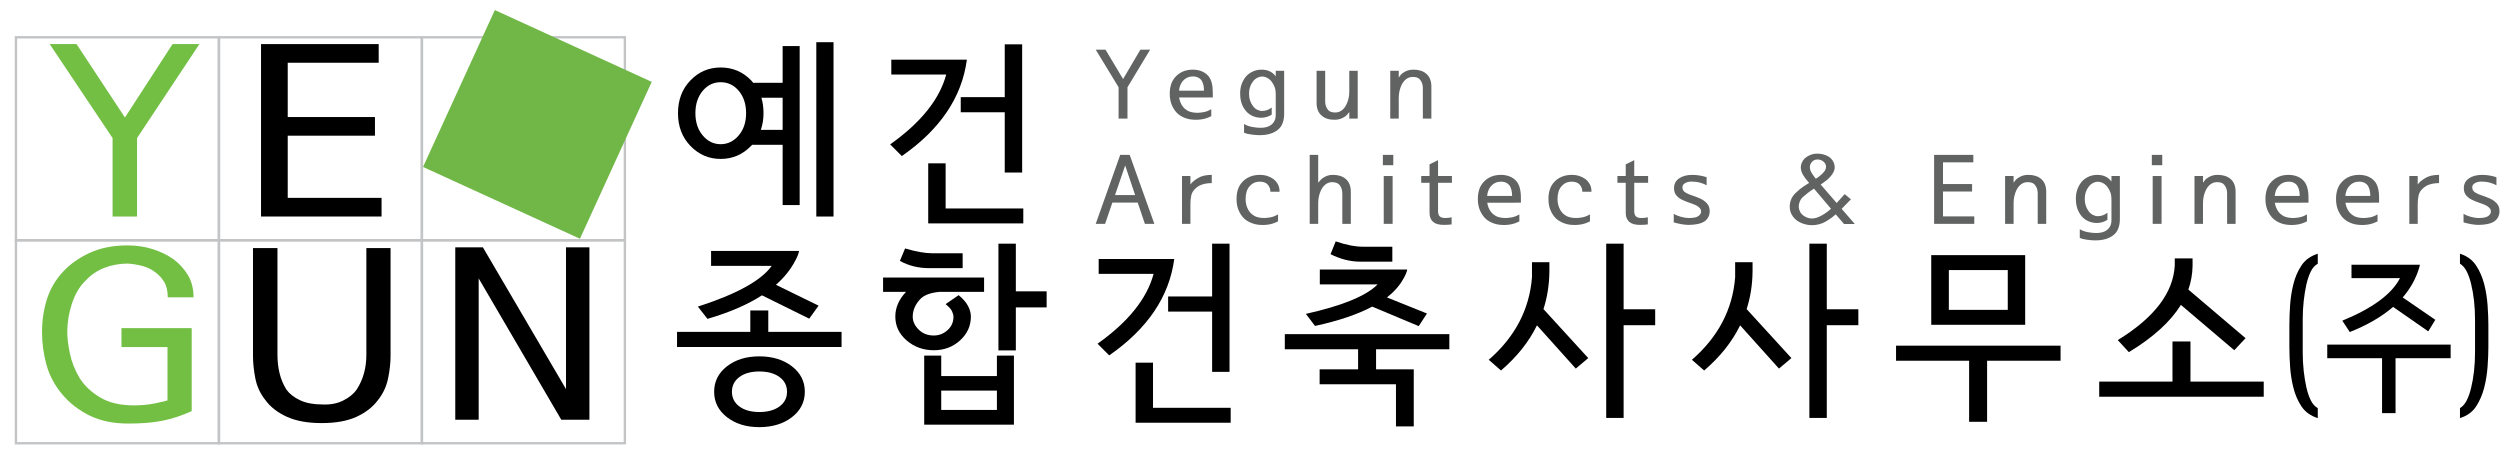
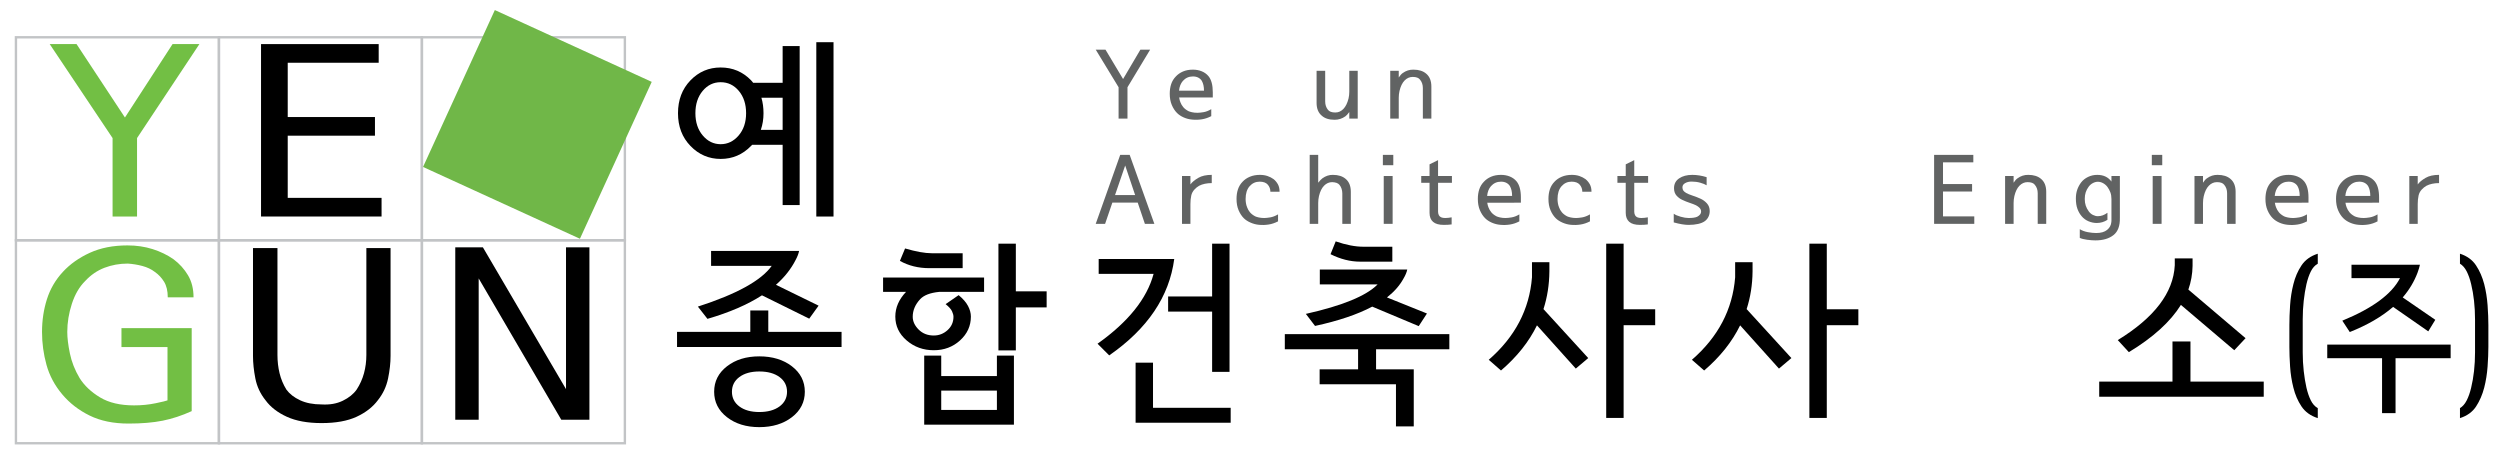
<svg xmlns="http://www.w3.org/2000/svg" version="1.1" id="Layer_1" x="0px" y="0px" width="522.72px" height="96.48px" viewBox="0 0 522.72 96.48" enable-background="new 0 0 522.72 96.48" xml:space="preserve">
  <rect x="3.333" y="7.796" fill="none" stroke="#C2C4C6" stroke-width="0.5" stroke-miterlimit="10" width="42.44" height="42.44" />
  <rect x="45.773" y="7.796" fill="none" stroke="#C2C4C6" stroke-width="0.5" stroke-miterlimit="10" width="42.44" height="42.44" />
  <rect x="88.213" y="7.796" fill="none" stroke="#C2C4C6" stroke-width="0.5" stroke-miterlimit="10" width="42.44" height="42.44" />
  <rect x="88.213" y="50.237" fill="none" stroke="#C2C4C6" stroke-width="0.5" stroke-miterlimit="10" width="42.44" height="42.44" />
  <rect x="45.773" y="50.237" fill="none" stroke="#C2C4C6" stroke-width="0.5" stroke-miterlimit="10" width="42.44" height="42.44" />
  <rect x="3.333" y="50.237" fill="none" stroke="#C2C4C6" stroke-width="0.5" stroke-miterlimit="10" width="42.44" height="42.44" />
  <rect x="94.314" y="8.031" transform="matrix(0.909 0.416 -0.416 0.909 21.073 -44.431)" fill="#70B748" width="36.09" height="36.089" />
  <g>
    <path fill="#72BF44" d="M26.124,24.57l9.955-15.35h5.61L28.654,28.87v16.4h-5.115v-16.4L10.394,9.22h5.61L26.124,24.57z" />
  </g>
  <g>
    <path d="M79.779,45.27h-25.2V9.22h24.6v3.9h-19.02v11.35h18.24v3.9h-18.24v13h19.62V45.27z" />
  </g>
  <g>
    <g>
      <path fill="#72BF44" d="M40.466,62.162h-5.39c0-1.333-0.257-2.417-0.77-3.25c-0.514-0.833-1.155-1.517-1.925-2.051    c-0.734-0.566-1.604-0.982-2.613-1.25c-1.009-0.266-2.026-0.433-3.052-0.5c-1.724,0-3.347,0.293-4.868,0.875    c-1.522,0.584-2.87,1.509-4.042,2.775c-1.21,1.2-2.136,2.783-2.777,4.75c-0.642,1.967-0.963,3.934-0.963,5.9    c0,1.233,0.183,2.733,0.55,4.5c0.366,1.767,1.045,3.483,2.035,5.149c0.99,1.567,2.411,2.909,4.263,4.025    c1.851,1.117,4.226,1.675,7.123,1.675c1.576,0,3.08-0.15,4.51-0.45c1.43-0.3,2.255-0.5,2.475-0.6v-11.15h-9.625v-3.95h14.685    v17.351c-2.054,0.934-4.08,1.6-6.078,2c-1.999,0.399-4.372,0.6-7.122,0.6c-3.154,0-5.867-0.558-8.14-1.675    c-2.274-1.116-4.18-2.592-5.72-4.425c-1.577-1.866-2.677-3.925-3.3-6.175c-0.624-2.25-0.935-4.542-0.935-6.875    c0-2.4,0.338-4.676,1.018-6.825c0.678-2.15,1.788-4.058,3.328-5.726c1.503-1.633,3.382-2.966,5.637-4    c2.255-1.032,4.886-1.55,7.893-1.55c1.87,0,3.621,0.259,5.252,0.775c1.631,0.517,3.089,1.225,4.373,2.125    c1.246,0.934,2.255,2.05,3.025,3.35S40.466,60.395,40.466,62.162z" />
    </g>
    <g>
      <path d="M67.251,84.562c1.687,0.1,3.163-0.158,4.428-0.775c1.265-0.616,2.228-1.392,2.888-2.325    c0.696-1.066,1.21-2.208,1.54-3.425c0.33-1.217,0.495-2.491,0.495-3.825v-22.35h5.06v22.55c0,1.467-0.174,3.042-0.522,4.725    c-0.349,1.684-1.055,3.192-2.118,4.525c-1.064,1.434-2.549,2.592-4.455,3.475c-1.907,0.884-4.345,1.325-7.315,1.325    c-2.934,0-5.362-0.441-7.287-1.325c-1.925-0.883-3.401-2.024-4.428-3.425c-1.1-1.366-1.815-2.892-2.145-4.575    c-0.33-1.683-0.495-3.258-0.495-4.725v-22.55h5.115v22.35c0,1.334,0.146,2.608,0.44,3.825c0.293,1.217,0.77,2.358,1.43,3.425    c0.66,0.9,1.613,1.643,2.86,2.226C63.987,84.27,65.491,84.562,67.251,84.562z" />
    </g>
    <g>
      <path d="M123.241,87.761h-5.885l-17.27-29.55v29.55h-4.895v-36.05h5.775l17.38,29.649V51.711h4.895V87.761z" />
    </g>
  </g>
  <g>
    <path d="M157.28,30.27l-0.24,0.24c-1.76,1.813-3.88,2.72-6.36,2.72c-2.454,0-4.554-0.9-6.3-2.7c-1.747-1.8-2.62-4.086-2.62-6.86   c0-2.773,0.866-5.06,2.6-6.86c1.733-1.8,3.84-2.7,6.32-2.7c2.506,0,4.626,0.894,6.36,2.68c0.16,0.187,0.307,0.36,0.44,0.52h6.16   V9.63h3.56v33.24h-3.56v-12.6H157.28z M156,23.669c0-1.893-0.507-3.446-1.52-4.66c-1.014-1.213-2.28-1.82-3.8-1.82   c-1.494,0-2.747,0.607-3.76,1.82c-1.014,1.214-1.52,2.767-1.52,4.66c0,1.894,0.513,3.447,1.54,4.66   c1.026,1.214,2.273,1.82,3.74,1.82c1.466,0,2.72-0.606,3.76-1.82C155.48,27.117,156,25.563,156,23.669z M159.64,23.669   c0,1.254-0.187,2.414-0.56,3.48h4.56v-6.72h-4.44C159.493,21.417,159.64,22.497,159.64,23.669z M174.28,45.27h-3.6V8.83h3.6V45.27z   " />
  </g>
  <g>
-     <path d="M202.16,12.47c-1.04,7.867-5.574,14.587-13.6,20.16l-2.44-2.44c6.426-4.56,10.333-9.426,11.72-14.6h-11.48v-3.12H202.16z    M213.959,46.709h-19.88v-12.56h3.64v9.44h16.24V46.709z M213.72,36.07h-3.64v-12.6h-9.2v-3.16h9.2V9.27h3.64V36.07z" />
-   </g>
+     </g>
  <g>
    <path d="M160.64,64.91v4.479h15.32v3.16h-34.4v-3.16h15.32V64.91H160.64z M166.36,54.349c-0.96,1.894-2.334,3.627-4.12,5.2   l8.92,4.36l-1.96,2.72l-9.88-4.88c-3.014,1.946-6.814,3.587-11.4,4.92l-2-2.561c8.106-2.612,13.253-5.453,15.44-8.52h-12.68v-3.12   h18.4C166.973,53.029,166.733,53.656,166.36,54.349z M149.32,81.91c0-2.16,0.893-3.934,2.68-5.32c1.786-1.387,4.04-2.08,6.76-2.08   c2.746,0,5.02,0.693,6.82,2.08c1.8,1.387,2.7,3.16,2.7,5.32c0,2.159-0.9,3.933-2.7,5.319c-1.8,1.387-4.074,2.08-6.82,2.08   c-2.72,0-4.974-0.693-6.76-2.08C150.213,85.842,149.32,84.069,149.32,81.91z M153.04,81.91c0,1.279,0.52,2.307,1.56,3.08   c1.04,0.772,2.426,1.159,4.16,1.159c1.76,0,3.166-0.387,4.22-1.159c1.053-0.773,1.58-1.801,1.58-3.08c0-1.28-0.527-2.307-1.58-3.08   c-1.054-0.773-2.46-1.16-4.22-1.16c-1.734,0-3.12,0.387-4.16,1.16S153.04,80.629,153.04,81.91z" />
  </g>
  <g>
    <path d="M205.76,61.029h-9.4c-1.867,0.188-3.187,0.694-3.96,1.521c-1.04,1.12-1.56,2.347-1.56,3.68c0,0.96,0.413,1.854,1.24,2.681   c0.826,0.826,1.88,1.239,3.16,1.239c1.093,0,2.053-0.373,2.88-1.12c0.826-0.746,1.24-1.68,1.24-2.8c0-0.319-0.1-0.7-0.3-1.14   c-0.2-0.44-0.646-0.94-1.34-1.5l2.72-1.88c0.906,0.747,1.56,1.5,1.96,2.26c0.4,0.76,0.6,1.5,0.6,2.22   c0,1.947-0.753,3.607-2.26,4.98c-1.507,1.374-3.34,2.06-5.5,2.06c-2.187,0-4.074-0.68-5.66-2.04c-1.587-1.359-2.38-3.026-2.38-5   c0-1.866,0.746-3.586,2.24-5.16h-4.8v-3h21.12V61.029z M201.28,56.069h-6.96c-2.294,0-4.347-0.506-6.16-1.52l1.08-2.6   c2.293,0.666,4.146,1,5.56,1h6.48V56.069z M212,88.79h-18.76v-14.44h3.56v4.28h11.64v-4.28H212V88.79z M208.44,85.709v-4.04H196.8   v4.04H208.44z M218.84,64.269h-6.44v9h-3.64V50.95h3.64v9.96h6.44V64.269z" />
  </g>
  <g>
    <path d="M245.52,54.149c-1.04,7.867-5.574,14.587-13.6,20.16l-2.44-2.439c6.426-4.561,10.333-9.427,11.72-14.601h-11.48v-3.12   H245.52z M257.32,88.389h-19.88V75.83h3.64v9.439h16.24V88.389z M257.08,77.75h-3.64V65.149h-9.2V61.99h9.2V50.95h3.64V77.75z" />
  </g>
  <g>
    <path d="M283.96,77.229v-4.2h-15.32V69.87h34.4v3.159h-15.32v4.2h7.88v11.92h-3.72v-8.8h-15.96v-3.12H283.96z M293.439,58.269   c-0.773,1.414-1.92,2.721-3.439,3.92l8.359,3.36l-1.72,2.64l-9.72-4.08c-3.067,1.627-7.054,2.975-11.96,4.04l-1.92-2.52   c7.626-1.706,12.626-3.76,15-6.16h-12.08v-3.12h18.28C294.133,56.91,293.866,57.549,293.439,58.269z M291.12,54.709h-6.721   c-2.054,0-4.119-0.521-6.199-1.561l1.08-2.68c2.159,0.747,4.093,1.12,5.8,1.12h6.04V54.709z" />
  </g>
  <g>
    <path d="M322.721,64.629l9.359,10.24l-2.6,2.199l-8.12-9.04c-1.68,3.44-4.187,6.587-7.521,9.44l-2.56-2.24   c5.493-4.772,8.506-10.52,9.04-17.239v-3.16h3.64v1.92C323.934,59.523,323.521,62.149,322.721,64.629z M346.08,67.99h-6.6v19.399   h-3.641V50.95h3.641v13.72h6.6V67.99z" />
  </g>
  <g>
    <path d="M365.2,64.629l9.359,10.24l-2.6,2.199l-8.12-9.04c-1.68,3.44-4.187,6.587-7.521,9.44l-2.56-2.24   c5.493-4.772,8.506-10.52,9.04-17.239v-3.16h3.64v1.92C366.413,59.523,366,62.149,365.2,64.629z M388.56,67.99h-6.6v19.399h-3.641   V50.95h3.641v13.72h6.6V67.99z" />
  </g>
  <g>
-     <path d="M430.84,75.429h-15.36v12.76h-3.76v-12.76h-15.28v-3.16h34.4V75.429z M423.439,67.91H403.8V53.349h19.64V67.91z    M419.8,64.79v-8.32h-12.32v8.32H419.8z" />
-   </g>
+     </g>
  <g>
    <path d="M473.32,82.95h-34.4v-3.16h15.32v-8.4H458v8.4h15.32V82.95z M457.561,60.549l11.96,10.16l-2.36,2.52L456,63.75   c-2.187,3.52-5.813,6.813-10.88,9.88l-2.32-2.521c7.653-4.692,11.627-9.906,11.92-15.64v-1.44h3.721v1.561   C458.413,57.296,458.12,58.95,457.561,60.549z" />
  </g>
  <g>
    <g>
      <path d="M481.471,73.673c0,1.345,0.069,2.646,0.21,3.906c0.14,1.26,0.33,2.418,0.569,3.475c0.24,1.032,0.545,1.92,0.915,2.664    c0.37,0.743,0.855,1.283,1.455,1.619v2.089c-1.5-0.48-2.635-1.297-3.404-2.448c-0.771-1.152-1.335-2.46-1.695-3.924    c-0.36-1.416-0.59-2.886-0.69-4.41c-0.1-1.524-0.149-2.898-0.149-4.122v-4.536c0-1.248,0.05-2.634,0.149-4.158    c0.101-1.523,0.33-2.993,0.69-4.41c0.36-1.463,0.925-2.771,1.695-3.924c0.77-1.151,1.904-1.968,3.404-2.448v2.089    c-0.6,0.336-1.085,0.876-1.455,1.619c-0.37,0.744-0.675,1.633-0.915,2.664c-0.239,1.057-0.43,2.214-0.569,3.475    c-0.141,1.26-0.21,2.574-0.21,3.941V73.673z" />
      <path d="M512.4,74.898H500.88v11.483h-2.82V74.898H486.6v-2.844H512.4V74.898z M505.47,57.042c-0.7,1.849-1.729,3.564-3.09,5.148    l6.811,4.68l-1.471,2.412l-7.35-5.112c-2.36,2.041-5.381,3.793-9.061,5.257l-1.56-2.376c6.319-2.593,10.34-5.557,12.06-8.893    h-10.14V55.35h14.311C505.88,55.831,505.71,56.394,505.47,57.042z" />
      <path d="M517.5,73.673v-6.84c0-1.367-0.07-2.682-0.21-3.941c-0.141-1.261-0.341-2.418-0.6-3.475    c-0.24-1.031-0.551-1.92-0.931-2.664c-0.38-0.743-0.85-1.283-1.41-1.619v-2.089c1.48,0.48,2.6,1.297,3.36,2.448    c0.76,1.152,1.33,2.461,1.71,3.924c0.36,1.417,0.595,2.887,0.705,4.41c0.109,1.524,0.165,2.91,0.165,4.158v4.536    c0,1.224-0.056,2.598-0.165,4.122c-0.11,1.524-0.345,2.994-0.705,4.41c-0.38,1.464-0.945,2.771-1.695,3.924    c-0.75,1.151-1.875,1.968-3.375,2.448v-2.089c0.561-0.336,1.03-0.876,1.41-1.619c0.38-0.744,0.69-1.632,0.931-2.664    c0.259-1.057,0.459-2.215,0.6-3.475C517.43,76.32,517.5,75.018,517.5,73.673z" />
    </g>
  </g>
  <g>
    <path fill="#616363" d="M234.822,16.523l3.62-6.14h2.04l-4.74,7.86v6.56h-1.86v-6.56l-4.78-7.86h2.04L234.822,16.523z" />
  </g>
  <g>
    <path fill="#616363" d="M246.542,20.383c0,0.027,0.007,0.053,0.02,0.08c0.04,0.307,0.12,0.607,0.24,0.9   c0.133,0.36,0.327,0.697,0.58,1.01c0.253,0.313,0.613,0.597,1.08,0.85c0.16,0.08,0.41,0.16,0.75,0.24   c0.34,0.08,0.723,0.12,1.15,0.12c0.333,0,0.76-0.043,1.28-0.13c0.52-0.086,1.06-0.296,1.62-0.63v1.46   c-0.64,0.333-1.293,0.554-1.96,0.66c-0.667,0.107-1.347,0.127-2.04,0.06c-0.613-0.053-1.2-0.203-1.76-0.45   c-0.56-0.247-1.027-0.557-1.4-0.93c-0.44-0.44-0.803-0.997-1.09-1.67c-0.287-0.673-0.43-1.463-0.43-2.37c0-0.733,0.1-1.4,0.3-2   c0.2-0.6,0.52-1.127,0.96-1.58c0.4-0.44,0.9-0.79,1.5-1.05c0.6-0.26,1.293-0.39,2.08-0.39c0.667,0,1.28,0.113,1.84,0.34   c0.56,0.227,1.026,0.56,1.4,1c0.613,0.733,0.92,1.86,0.92,3.38v1.1H246.542z M246.521,18.963h5.22c0-0.84-0.153-1.527-0.46-2.06   c-0.173-0.28-0.417-0.503-0.73-0.67c-0.313-0.167-0.69-0.25-1.13-0.25c-0.84,0-1.54,0.313-2.1,0.94   C246.868,17.443,246.602,18.123,246.521,18.963z" />
-     <path fill="#616363" d="M268.502,23.563c0.039,1.653-0.4,2.846-1.32,3.58c-0.934,0.746-2.2,1.12-3.8,1.12   c-0.494,0-1.067-0.043-1.721-0.13c-0.653-0.087-1.167-0.217-1.54-0.39v-1.82c0.48,0.293,1.041,0.5,1.68,0.62   c0.64,0.12,1.227,0.18,1.76,0.18c0.986,0,1.746-0.22,2.28-0.66c0.533-0.44,0.826-0.993,0.88-1.66c0.013-0.106,0.02-0.207,0.02-0.3   v-4.48c0-0.533-0.076-1.003-0.229-1.41s-0.357-0.783-0.61-1.13c-0.24-0.32-0.54-0.58-0.899-0.78c-0.36-0.2-0.728-0.3-1.101-0.3   c-0.347,0-0.696,0.093-1.05,0.28c-0.354,0.187-0.65,0.447-0.89,0.78c-0.268,0.36-0.468,0.743-0.601,1.15s-0.199,0.87-0.199,1.39   s0.069,0.987,0.209,1.4c0.141,0.414,0.337,0.793,0.591,1.14c0.239,0.347,0.536,0.61,0.89,0.79c0.354,0.18,0.703,0.27,1.05,0.27   c0.693,0,1.36-0.24,2-0.72v1.48c-0.68,0.44-1.42,0.66-2.22,0.66c-0.587,0-1.16-0.117-1.72-0.35c-0.561-0.233-1.034-0.577-1.42-1.03   c-0.387-0.44-0.69-0.96-0.91-1.56c-0.22-0.6-0.33-1.326-0.33-2.18c0-0.667,0.093-1.273,0.28-1.82c0.187-0.546,0.46-1.06,0.82-1.54   c0.373-0.48,0.856-0.863,1.45-1.15c0.593-0.287,1.236-0.43,1.93-0.43c1.293,0,2.28,0.467,2.96,1.4v-1.16h1.761V23.563z" />
    <path fill="#616363" d="M275.281,14.803h1.8v6.4c0,0.694,0.193,1.28,0.58,1.76c0.293,0.374,0.807,0.56,1.54,0.56   c0.641,0,1.2-0.247,1.681-0.74c0.479-0.493,0.84-1.22,1.079-2.18c0.054-0.24,0.094-0.477,0.12-0.71   c0.027-0.233,0.04-0.477,0.04-0.73v-4.36h1.761v10h-1.761v-1.38c-0.319,0.44-0.593,0.74-0.819,0.9   c-0.681,0.48-1.428,0.72-2.24,0.72c-1.174,0-2.073-0.287-2.7-0.86c-0.72-0.6-1.08-1.493-1.08-2.68V14.803z" />
    <path fill="#616363" d="M299.282,24.803h-1.78v-6.4c0-0.693-0.2-1.28-0.601-1.76c-0.279-0.374-0.786-0.56-1.52-0.56   c-0.64,0-1.203,0.247-1.69,0.74c-0.486,0.494-0.843,1.22-1.069,2.18c-0.054,0.24-0.094,0.477-0.12,0.71   c-0.027,0.233-0.04,0.477-0.04,0.73v4.36h-1.78v-10h1.78v1.4c0.267-0.413,0.54-0.72,0.82-0.92c0.68-0.493,1.426-0.733,2.239-0.72   c1.146,0,2.047,0.287,2.7,0.86c0.707,0.6,1.061,1.494,1.061,2.68V24.803z" />
  </g>
  <g>
    <g>
      <path fill="#616363" d="M231.062,46.803h-1.96l5.12-14.42h1.98l5.16,14.42h-1.98l-1.5-4.44h-5.3L231.062,46.803z M237.342,40.783    l-2.08-6.18l-2.12,6.18H237.342z" />
      <path fill="#616363" d="M253.362,38.283c-0.507,0-0.983,0.047-1.43,0.14s-0.85,0.233-1.21,0.42c-0.36,0.2-0.697,0.474-1.01,0.82    c-0.313,0.347-0.523,0.747-0.63,1.2c-0.12,0.547-0.18,1.147-0.18,1.8v4.14h-1.76v-10h1.76v1.76c0.346-0.48,0.9-0.94,1.66-1.38    c0.707-0.413,1.64-0.62,2.8-0.62V38.283z" />
      <path fill="#616363" d="M267.542,40.083h-1.92c0-0.56-0.181-1.05-0.54-1.47c-0.36-0.42-0.927-0.63-1.7-0.63    c-0.84,0-1.54,0.317-2.101,0.95c-0.56,0.634-0.839,1.523-0.839,2.67c0,0.28,0.023,0.57,0.07,0.87c0.046,0.3,0.13,0.597,0.25,0.89    c0.12,0.347,0.311,0.68,0.57,1s0.623,0.607,1.09,0.86c0.16,0.08,0.41,0.16,0.75,0.24s0.723,0.12,1.149,0.12    c0.334,0,0.757-0.043,1.271-0.13c0.513-0.086,1.057-0.296,1.63-0.63v1.46c-0.64,0.333-1.293,0.554-1.96,0.66    c-0.667,0.107-1.347,0.127-2.04,0.06c-0.587-0.053-1.17-0.207-1.75-0.46s-1.05-0.56-1.41-0.92c-0.44-0.44-0.803-0.997-1.09-1.67    c-0.287-0.673-0.43-1.463-0.43-2.37c0-0.733,0.1-1.4,0.3-2c0.2-0.6,0.52-1.127,0.96-1.58c0.4-0.44,0.91-0.79,1.53-1.05    c0.62-0.26,1.316-0.39,2.09-0.39c0.586,0,1.116,0.08,1.59,0.24c0.473,0.16,0.903,0.38,1.29,0.66c0.36,0.293,0.656,0.65,0.89,1.07    S267.542,39.47,267.542,40.083z" />
      <path fill="#616363" d="M282.441,46.803h-1.78v-6.4c-0.014-0.693-0.214-1.28-0.601-1.76c-0.279-0.347-0.786-0.533-1.52-0.56    c-0.64,0-1.203,0.247-1.69,0.74c-0.486,0.494-0.843,1.22-1.069,2.18c-0.054,0.24-0.094,0.477-0.12,0.71    c-0.027,0.233-0.04,0.477-0.04,0.73v4.36h-1.78v-14.42h1.78v5.82c0.347-0.44,0.64-0.747,0.88-0.92    c0.68-0.493,1.406-0.733,2.18-0.72c1.146,0,2.047,0.287,2.7,0.86c0.707,0.6,1.061,1.494,1.061,2.68V46.803z" />
      <path fill="#616363" d="M291.321,34.543h-2.18v-2.16h2.18V34.543z M291.182,46.803h-1.86v-10h1.86V46.803z" />
      <path fill="#616363" d="M303.582,38.223h-2.9v5.22c0,0.307,0,0.587,0,0.84c0,0.253,0.06,0.5,0.18,0.74    c0.106,0.187,0.267,0.327,0.48,0.42c0.213,0.093,0.486,0.14,0.82,0.14c0.399,0,0.853-0.047,1.359-0.14v1.48    c-0.467,0.067-1.014,0.1-1.64,0.1c-1.014,0-1.764-0.213-2.25-0.64c-0.487-0.427-0.73-1.053-0.73-1.88v-6.28h-1.739v-1.42h1.739    v-2.44l1.78-0.88v3.32h2.9V38.223z" />
      <path fill="#616363" d="M310.962,42.383c0,0.027,0.006,0.053,0.02,0.08c0.04,0.307,0.12,0.607,0.24,0.9    c0.133,0.36,0.326,0.697,0.58,1.01c0.253,0.313,0.613,0.597,1.08,0.85c0.16,0.08,0.41,0.16,0.75,0.24s0.723,0.12,1.149,0.12    c0.334,0,0.761-0.043,1.28-0.13c0.521-0.086,1.061-0.296,1.62-0.63v1.46c-0.64,0.333-1.293,0.554-1.96,0.66    c-0.667,0.107-1.347,0.127-2.04,0.06c-0.613-0.053-1.2-0.203-1.76-0.45c-0.561-0.247-1.027-0.557-1.4-0.93    c-0.439-0.44-0.804-0.997-1.09-1.67c-0.287-0.673-0.43-1.463-0.43-2.37c0-0.733,0.1-1.4,0.3-2c0.2-0.6,0.52-1.127,0.96-1.58    c0.4-0.44,0.9-0.79,1.5-1.05c0.6-0.26,1.293-0.39,2.08-0.39c0.666,0,1.28,0.113,1.84,0.34c0.56,0.227,1.026,0.56,1.4,1    c0.612,0.733,0.92,1.86,0.92,3.38v1.1H310.962z M310.941,40.963h5.221c0-0.84-0.154-1.527-0.461-2.06    c-0.173-0.28-0.416-0.503-0.729-0.67c-0.313-0.167-0.69-0.25-1.13-0.25c-0.84,0-1.54,0.313-2.101,0.94    C311.288,39.443,311.021,40.123,310.941,40.963z" />
      <path fill="#616363" d="M332.762,40.083h-1.92c0-0.56-0.181-1.05-0.54-1.47c-0.36-0.42-0.927-0.63-1.7-0.63    c-0.84,0-1.54,0.317-2.101,0.95c-0.56,0.634-0.84,1.523-0.84,2.67c0,0.28,0.023,0.57,0.07,0.87c0.047,0.3,0.13,0.597,0.25,0.89    c0.12,0.347,0.31,0.68,0.57,1c0.26,0.32,0.623,0.607,1.09,0.86c0.16,0.08,0.41,0.16,0.75,0.24s0.723,0.12,1.149,0.12    c0.334,0,0.757-0.043,1.271-0.13c0.513-0.086,1.057-0.296,1.63-0.63v1.46c-0.64,0.333-1.293,0.554-1.96,0.66    c-0.667,0.107-1.347,0.127-2.04,0.06c-0.587-0.053-1.17-0.207-1.75-0.46s-1.05-0.56-1.41-0.92c-0.439-0.44-0.804-0.997-1.09-1.67    c-0.287-0.673-0.43-1.463-0.43-2.37c0-0.733,0.1-1.4,0.3-2c0.2-0.6,0.52-1.127,0.96-1.58c0.4-0.44,0.91-0.79,1.53-1.05    c0.62-0.26,1.316-0.39,2.09-0.39c0.586,0,1.116,0.08,1.59,0.24c0.473,0.16,0.903,0.38,1.29,0.66c0.36,0.293,0.656,0.65,0.89,1.07    S332.762,39.47,332.762,40.083z" />
      <path fill="#616363" d="M344.602,38.223h-2.9v5.22c0,0.307,0,0.587,0,0.84c0,0.253,0.06,0.5,0.18,0.74    c0.106,0.187,0.267,0.327,0.48,0.42c0.213,0.093,0.486,0.14,0.82,0.14c0.399,0,0.853-0.047,1.359-0.14v1.48    c-0.467,0.067-1.014,0.1-1.64,0.1c-1.014,0-1.764-0.213-2.25-0.64c-0.487-0.427-0.73-1.053-0.73-1.88v-6.28h-1.739v-1.42h1.739    v-2.44l1.78-0.88v3.32h2.9V38.223z" />
      <path fill="#616363" d="M357.481,44.143c0,0.427-0.087,0.82-0.261,1.18c-0.173,0.36-0.42,0.66-0.739,0.9    c-0.36,0.267-0.837,0.467-1.431,0.6c-0.593,0.133-1.257,0.2-1.989,0.2c-0.813,0-1.848-0.173-3.101-0.52v-1.82    c0.32,0.24,0.8,0.45,1.44,0.63c0.64,0.18,1.193,0.27,1.66,0.27c0.813,0,1.413-0.087,1.8-0.26c0.547-0.293,0.82-0.653,0.82-1.08    c0-0.293-0.101-0.546-0.301-0.76c-0.199-0.213-0.453-0.4-0.76-0.56c-0.333-0.16-0.773-0.33-1.32-0.51    c-0.547-0.18-1.066-0.39-1.56-0.63c-0.427-0.187-0.82-0.477-1.18-0.87c-0.36-0.393-0.54-0.917-0.54-1.57    c0-0.88,0.356-1.563,1.069-2.05c0.714-0.487,1.63-0.73,2.75-0.73c0.974,0,1.974,0.16,3,0.48v1.7c-0.319-0.2-0.763-0.38-1.33-0.54    c-0.566-0.16-1.177-0.24-1.829-0.24c-0.508,0-0.95,0.107-1.33,0.32c-0.381,0.213-0.57,0.507-0.57,0.88    c0,0.267,0.057,0.487,0.17,0.66c0.113,0.173,0.316,0.347,0.61,0.52c0.267,0.16,0.716,0.347,1.35,0.56    c0.633,0.213,1.184,0.427,1.65,0.64c0.506,0.227,0.953,0.553,1.34,0.98S357.481,43.49,357.481,44.143z" />
-       <path fill="#616363" d="M383.84,44.823c-0.587,0.52-1.239,0.994-1.96,1.42c-0.92,0.56-1.927,0.84-3.02,0.84    c-0.854,0-1.68-0.19-2.48-0.57c-0.8-0.38-1.406-0.963-1.819-1.75c-0.334-0.693-0.431-1.45-0.29-2.27    c0.14-0.82,0.517-1.523,1.13-2.11c0.666-0.64,1.263-1.126,1.79-1.46c0.526-0.333,0.883-0.56,1.07-0.68    c-0.561-0.626-0.978-1.173-1.25-1.64c-0.273-0.467-0.431-0.913-0.471-1.34c-0.04-0.426,0.021-0.83,0.181-1.21    c0.159-0.38,0.38-0.703,0.659-0.97c0.334-0.293,0.724-0.527,1.17-0.7c0.447-0.173,0.924-0.26,1.431-0.26    c0.413,0,0.833,0.053,1.26,0.16c0.427,0.107,0.813,0.273,1.16,0.5c0.347,0.24,0.63,0.543,0.85,0.91    c0.221,0.367,0.344,0.79,0.37,1.27c0,0.454-0.167,0.93-0.5,1.43s-0.76,0.95-1.28,1.35c-0.387,0.307-0.773,0.587-1.159,0.84    l3.34,3.86c0.533-0.56,1.093-1.18,1.68-1.86l1.3,1.1c-0.653,0.694-1.3,1.354-1.939,1.98l2.76,3.18h-2.26L383.84,44.823z     M379.28,39.443c-0.827,0.52-1.627,1.127-2.4,1.82c-0.333,0.333-0.569,0.773-0.71,1.32c-0.14,0.547-0.083,1.08,0.17,1.6    c0.16,0.4,0.483,0.75,0.971,1.05c0.486,0.3,1.003,0.45,1.55,0.45c0.627,0,1.333-0.227,2.12-0.68c0.64-0.36,1.26-0.813,1.859-1.36    L379.28,39.443z M381.8,34.843c0-0.387-0.173-0.733-0.52-1.04c-0.347-0.307-0.773-0.46-1.28-0.46c-0.453,0-0.83,0.164-1.13,0.49    s-0.45,0.703-0.45,1.13s0.153,0.87,0.46,1.33s0.567,0.817,0.78,1.07c0.187-0.08,0.48-0.287,0.88-0.62    c0.267-0.2,0.543-0.47,0.83-0.81C381.657,35.593,381.8,35.229,381.8,34.843z" />
      <path fill="#616363" d="M412.8,46.803H404.4v-14.42h8.199v1.56h-6.34v4.54h6.08v1.56h-6.08v5.2h6.54V46.803z" />
      <path fill="#616363" d="M427.841,46.803h-1.78v-6.4c0-0.693-0.2-1.28-0.601-1.76c-0.279-0.374-0.786-0.56-1.52-0.56    c-0.64,0-1.203,0.247-1.69,0.74c-0.486,0.494-0.843,1.22-1.069,2.18c-0.054,0.24-0.094,0.477-0.12,0.71    c-0.027,0.233-0.04,0.477-0.04,0.73v4.36h-1.78v-10h1.78v1.4c0.267-0.413,0.54-0.72,0.82-0.92c0.68-0.493,1.426-0.733,2.239-0.72    c1.146,0,2.047,0.287,2.7,0.86c0.707,0.6,1.061,1.494,1.061,2.68V46.803z" />
      <path fill="#616363" d="M443.24,45.563c0.039,1.653-0.4,2.846-1.32,3.58c-0.934,0.746-2.2,1.12-3.8,1.12    c-0.494,0-1.067-0.044-1.721-0.13c-0.653-0.087-1.167-0.218-1.54-0.391v-1.82c0.48,0.293,1.04,0.5,1.681,0.62    c0.64,0.12,1.227,0.18,1.76,0.18c0.986,0,1.746-0.219,2.28-0.659c0.533-0.44,0.826-0.993,0.88-1.66    c0.013-0.106,0.02-0.207,0.02-0.3v-4.48c0-0.533-0.076-1.003-0.229-1.41s-0.357-0.783-0.61-1.13c-0.24-0.32-0.54-0.58-0.899-0.78    c-0.36-0.2-0.728-0.3-1.101-0.3c-0.347,0-0.696,0.093-1.05,0.28c-0.354,0.187-0.65,0.447-0.89,0.78    c-0.268,0.36-0.468,0.743-0.601,1.15s-0.2,0.87-0.2,1.39s0.07,0.987,0.21,1.4c0.141,0.414,0.337,0.793,0.591,1.14    c0.239,0.347,0.536,0.61,0.89,0.79c0.354,0.18,0.703,0.27,1.05,0.27c0.693,0,1.36-0.24,2-0.72v1.48    c-0.68,0.44-1.42,0.66-2.22,0.66c-0.587,0-1.16-0.117-1.72-0.35c-0.561-0.233-1.034-0.577-1.421-1.03    c-0.387-0.44-0.689-0.96-0.909-1.56c-0.221-0.6-0.33-1.326-0.33-2.18c0-0.667,0.093-1.273,0.279-1.82    c0.187-0.546,0.46-1.06,0.82-1.54c0.373-0.48,0.856-0.863,1.45-1.15c0.593-0.287,1.236-0.43,1.93-0.43    c1.293,0,2.28,0.467,2.96,1.4v-1.16h1.761V45.563z" />
      <path fill="#616363" d="M452.1,34.543h-2.18v-2.16h2.18V34.543z M451.96,46.803h-1.86v-10h1.86V46.803z" />
      <path fill="#616363" d="M467.44,46.803h-1.78v-6.4c0-0.693-0.2-1.28-0.601-1.76c-0.279-0.374-0.786-0.56-1.52-0.56    c-0.64,0-1.203,0.247-1.69,0.74c-0.486,0.494-0.843,1.22-1.069,2.18c-0.054,0.24-0.094,0.477-0.12,0.71    c-0.027,0.233-0.04,0.477-0.04,0.73v4.36h-1.78v-10h1.78v1.4c0.267-0.413,0.54-0.72,0.82-0.92c0.68-0.493,1.426-0.733,2.239-0.72    c1.146,0,2.047,0.287,2.7,0.86c0.707,0.6,1.061,1.494,1.061,2.68V46.803z" />
      <path fill="#616363" d="M475.64,42.383c0,0.027,0.006,0.053,0.02,0.08c0.04,0.307,0.12,0.607,0.24,0.9    c0.133,0.36,0.326,0.697,0.58,1.01c0.253,0.313,0.613,0.597,1.08,0.85c0.16,0.08,0.41,0.16,0.75,0.24s0.723,0.12,1.149,0.12    c0.334,0,0.761-0.043,1.28-0.13c0.521-0.086,1.061-0.296,1.62-0.63v1.46c-0.64,0.333-1.293,0.554-1.96,0.66    c-0.667,0.107-1.347,0.127-2.04,0.06c-0.613-0.053-1.2-0.203-1.76-0.45c-0.561-0.247-1.027-0.557-1.4-0.93    c-0.439-0.44-0.804-0.997-1.09-1.67c-0.287-0.673-0.43-1.463-0.43-2.37c0-0.733,0.1-1.4,0.3-2c0.2-0.6,0.52-1.127,0.96-1.58    c0.4-0.44,0.9-0.79,1.5-1.05c0.6-0.26,1.293-0.39,2.08-0.39c0.666,0,1.28,0.113,1.84,0.34c0.56,0.227,1.026,0.56,1.4,1    c0.612,0.733,0.92,1.86,0.92,3.38v1.1H475.64z M475.619,40.963h5.221c0-0.84-0.154-1.527-0.461-2.06    c-0.173-0.28-0.416-0.503-0.729-0.67c-0.313-0.167-0.69-0.25-1.13-0.25c-0.84,0-1.54,0.313-2.101,0.94    C475.966,39.443,475.699,40.123,475.619,40.963z" />
      <path fill="#616363" d="M490.399,42.383c0,0.027,0.006,0.053,0.02,0.08c0.04,0.307,0.12,0.607,0.24,0.9    c0.133,0.36,0.326,0.697,0.58,1.01c0.253,0.313,0.613,0.597,1.08,0.85c0.16,0.08,0.41,0.16,0.75,0.24s0.723,0.12,1.149,0.12    c0.334,0,0.761-0.043,1.28-0.13c0.521-0.086,1.061-0.296,1.62-0.63v1.46c-0.64,0.333-1.293,0.554-1.96,0.66    c-0.667,0.107-1.347,0.127-2.04,0.06c-0.613-0.053-1.2-0.203-1.76-0.45c-0.561-0.247-1.027-0.557-1.4-0.93    c-0.439-0.44-0.804-0.997-1.09-1.67c-0.287-0.673-0.43-1.463-0.43-2.37c0-0.733,0.1-1.4,0.3-2c0.2-0.6,0.52-1.127,0.96-1.58    c0.4-0.44,0.9-0.79,1.5-1.05c0.6-0.26,1.293-0.39,2.08-0.39c0.666,0,1.28,0.113,1.84,0.34c0.56,0.227,1.026,0.56,1.4,1    c0.612,0.733,0.92,1.86,0.92,3.38v1.1H490.399z M490.379,40.963h5.221c0-0.84-0.154-1.527-0.461-2.06    c-0.173-0.28-0.416-0.503-0.729-0.67c-0.313-0.167-0.69-0.25-1.13-0.25c-0.84,0-1.54,0.313-2.101,0.94    C490.726,39.443,490.459,40.123,490.379,40.963z" />
      <path fill="#616363" d="M509.979,38.283c-0.507,0-0.983,0.047-1.43,0.14c-0.447,0.093-0.85,0.233-1.21,0.42    c-0.36,0.2-0.697,0.474-1.01,0.82c-0.313,0.347-0.523,0.747-0.63,1.2c-0.12,0.547-0.181,1.147-0.181,1.8v4.14h-1.76v-10h1.76v1.76    c0.347-0.48,0.9-0.94,1.66-1.38c0.707-0.413,1.641-0.62,2.8-0.62V38.283z" />
-       <path fill="#616363" d="M522.619,44.143c0,0.427-0.087,0.82-0.261,1.18c-0.173,0.36-0.42,0.66-0.739,0.9    c-0.36,0.267-0.837,0.467-1.431,0.6c-0.593,0.133-1.257,0.2-1.989,0.2c-0.813,0-1.848-0.173-3.101-0.52v-1.82    c0.32,0.24,0.8,0.45,1.44,0.63c0.64,0.18,1.193,0.27,1.66,0.27c0.813,0,1.413-0.087,1.8-0.26c0.547-0.293,0.82-0.653,0.82-1.08    c0-0.293-0.101-0.546-0.301-0.76c-0.199-0.213-0.453-0.4-0.76-0.56c-0.333-0.16-0.773-0.33-1.32-0.51    c-0.547-0.18-1.066-0.39-1.56-0.63c-0.427-0.187-0.82-0.477-1.18-0.87c-0.36-0.393-0.54-0.917-0.54-1.57    c0-0.88,0.356-1.563,1.069-2.05c0.714-0.487,1.63-0.73,2.75-0.73c0.974,0,1.974,0.16,3,0.48v1.7c-0.319-0.2-0.763-0.38-1.33-0.54    c-0.566-0.16-1.177-0.24-1.829-0.24c-0.508,0-0.95,0.107-1.33,0.32c-0.381,0.213-0.57,0.507-0.57,0.88    c0,0.267,0.057,0.487,0.17,0.66c0.113,0.173,0.316,0.347,0.61,0.52c0.267,0.16,0.716,0.347,1.35,0.56    c0.633,0.213,1.184,0.427,1.65,0.64c0.506,0.227,0.953,0.553,1.34,0.98S522.619,43.49,522.619,44.143z" />
    </g>
  </g>
</svg>